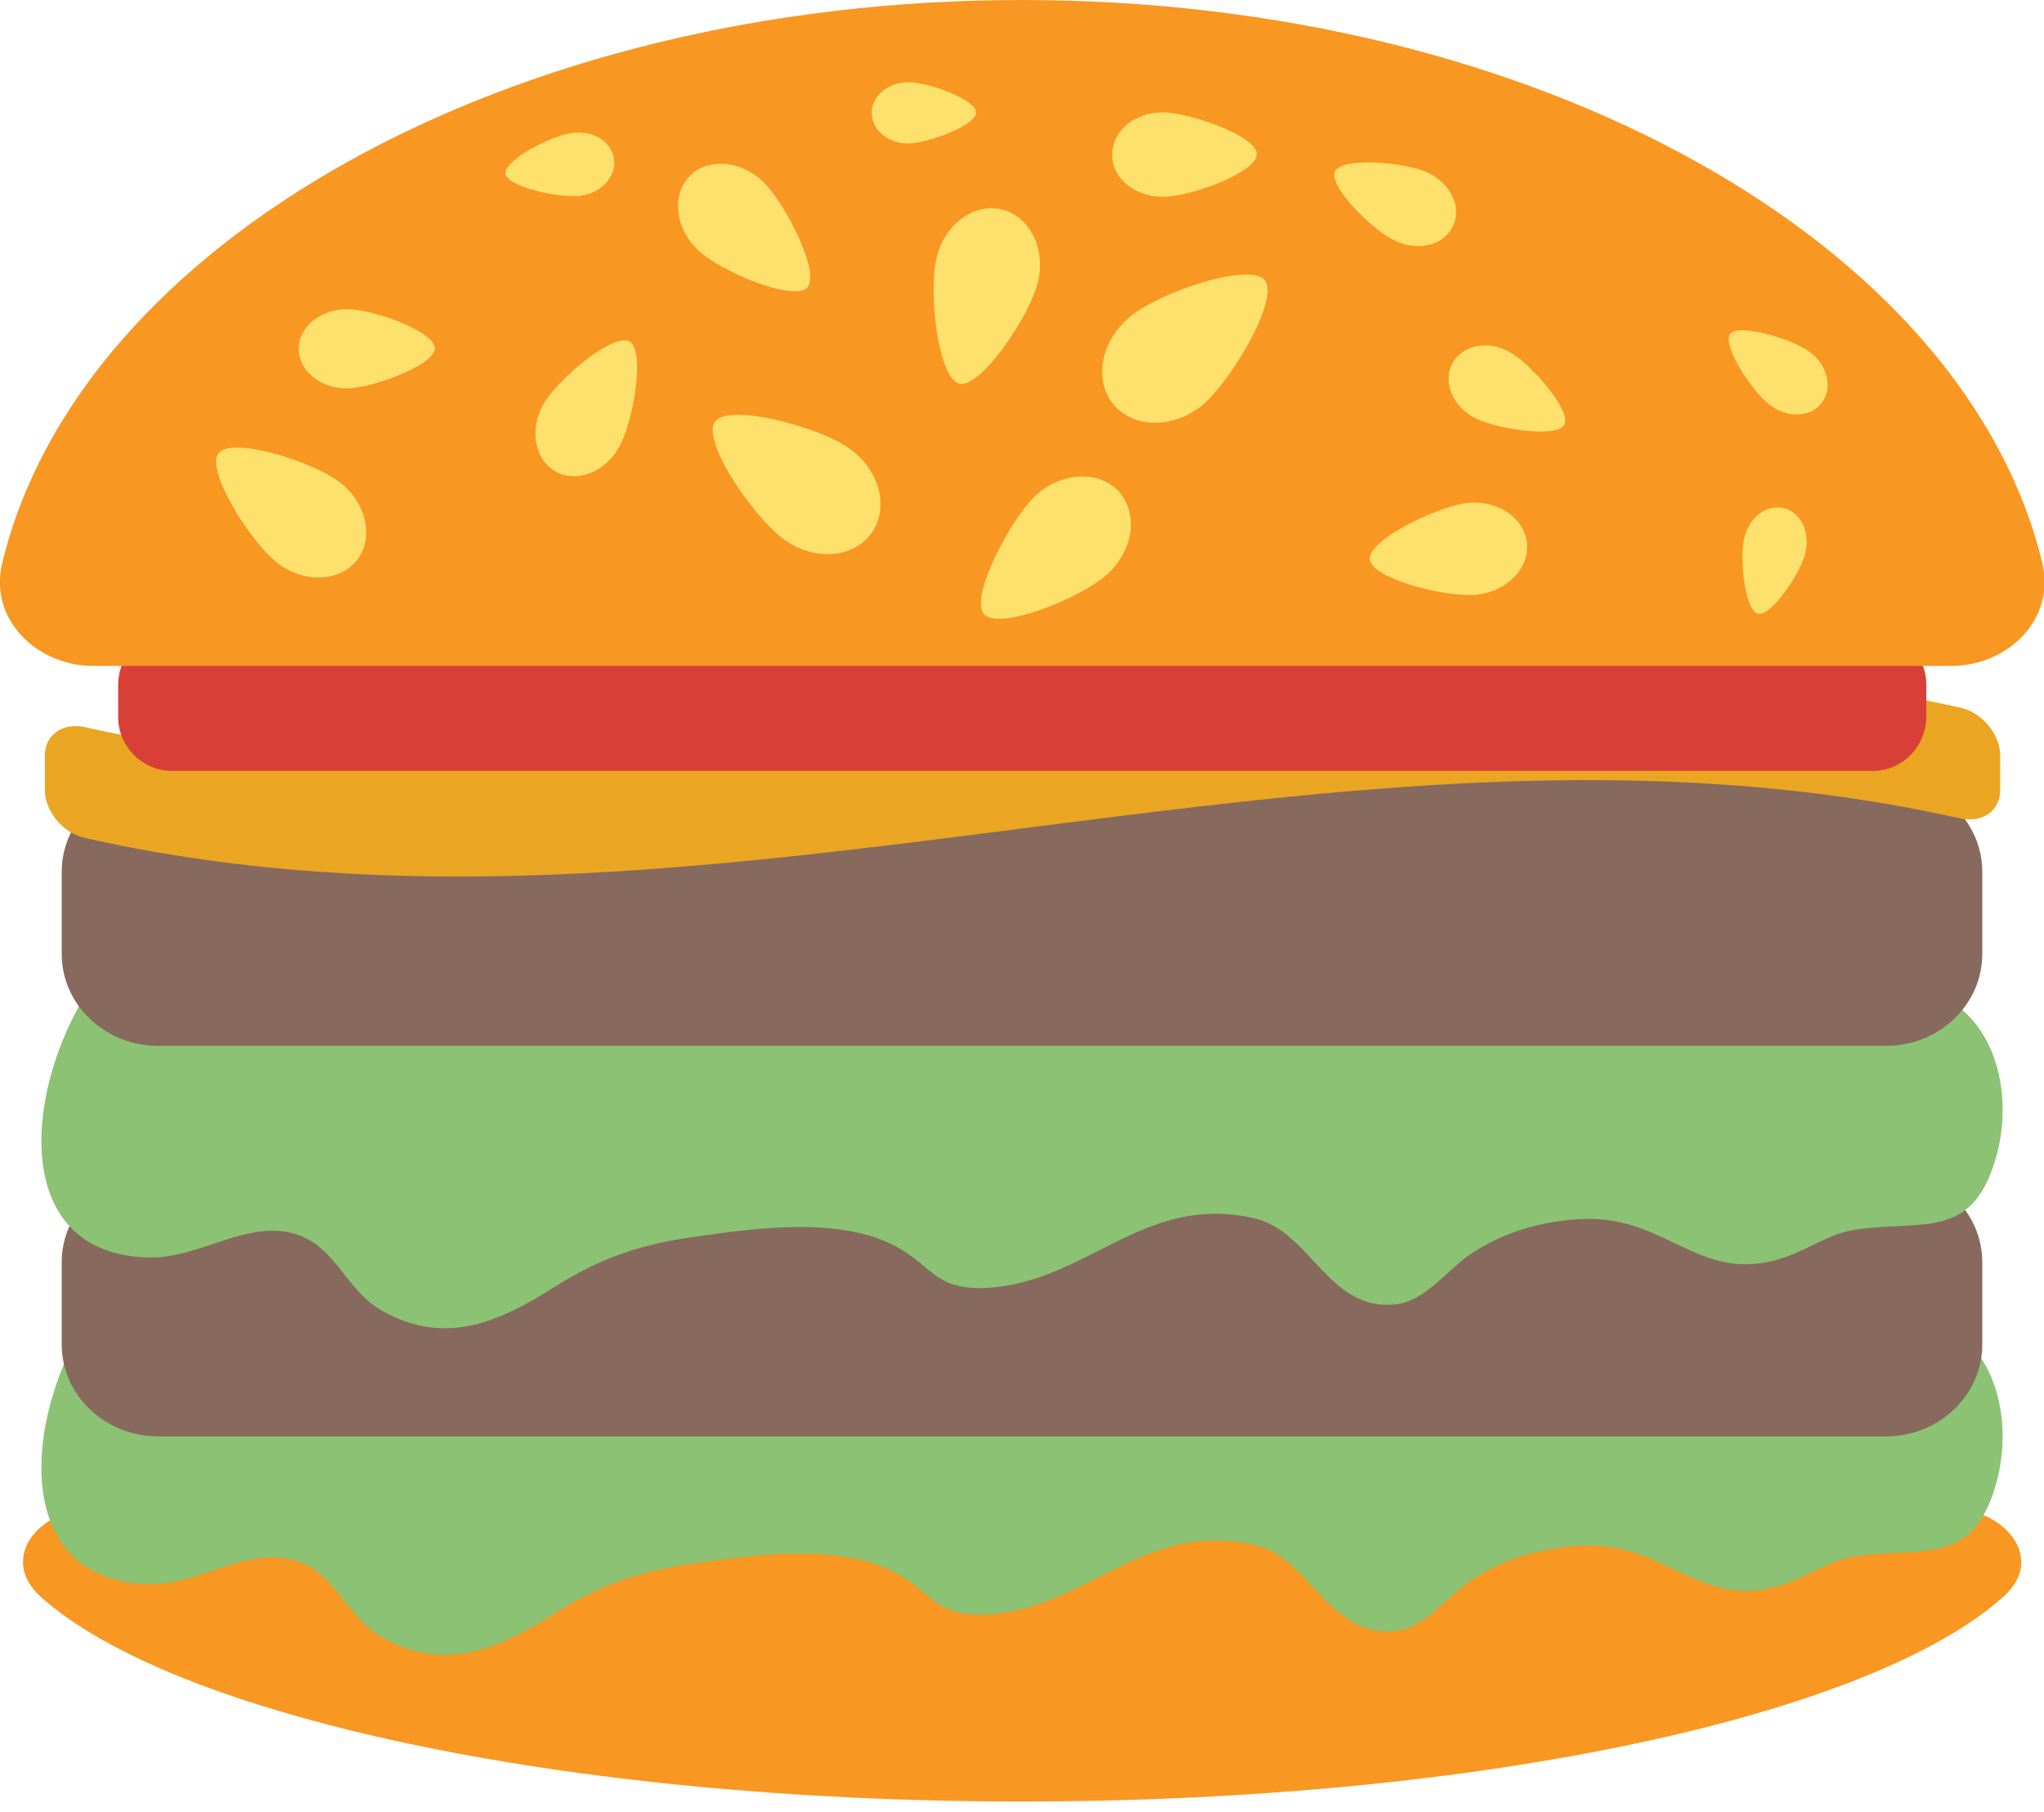
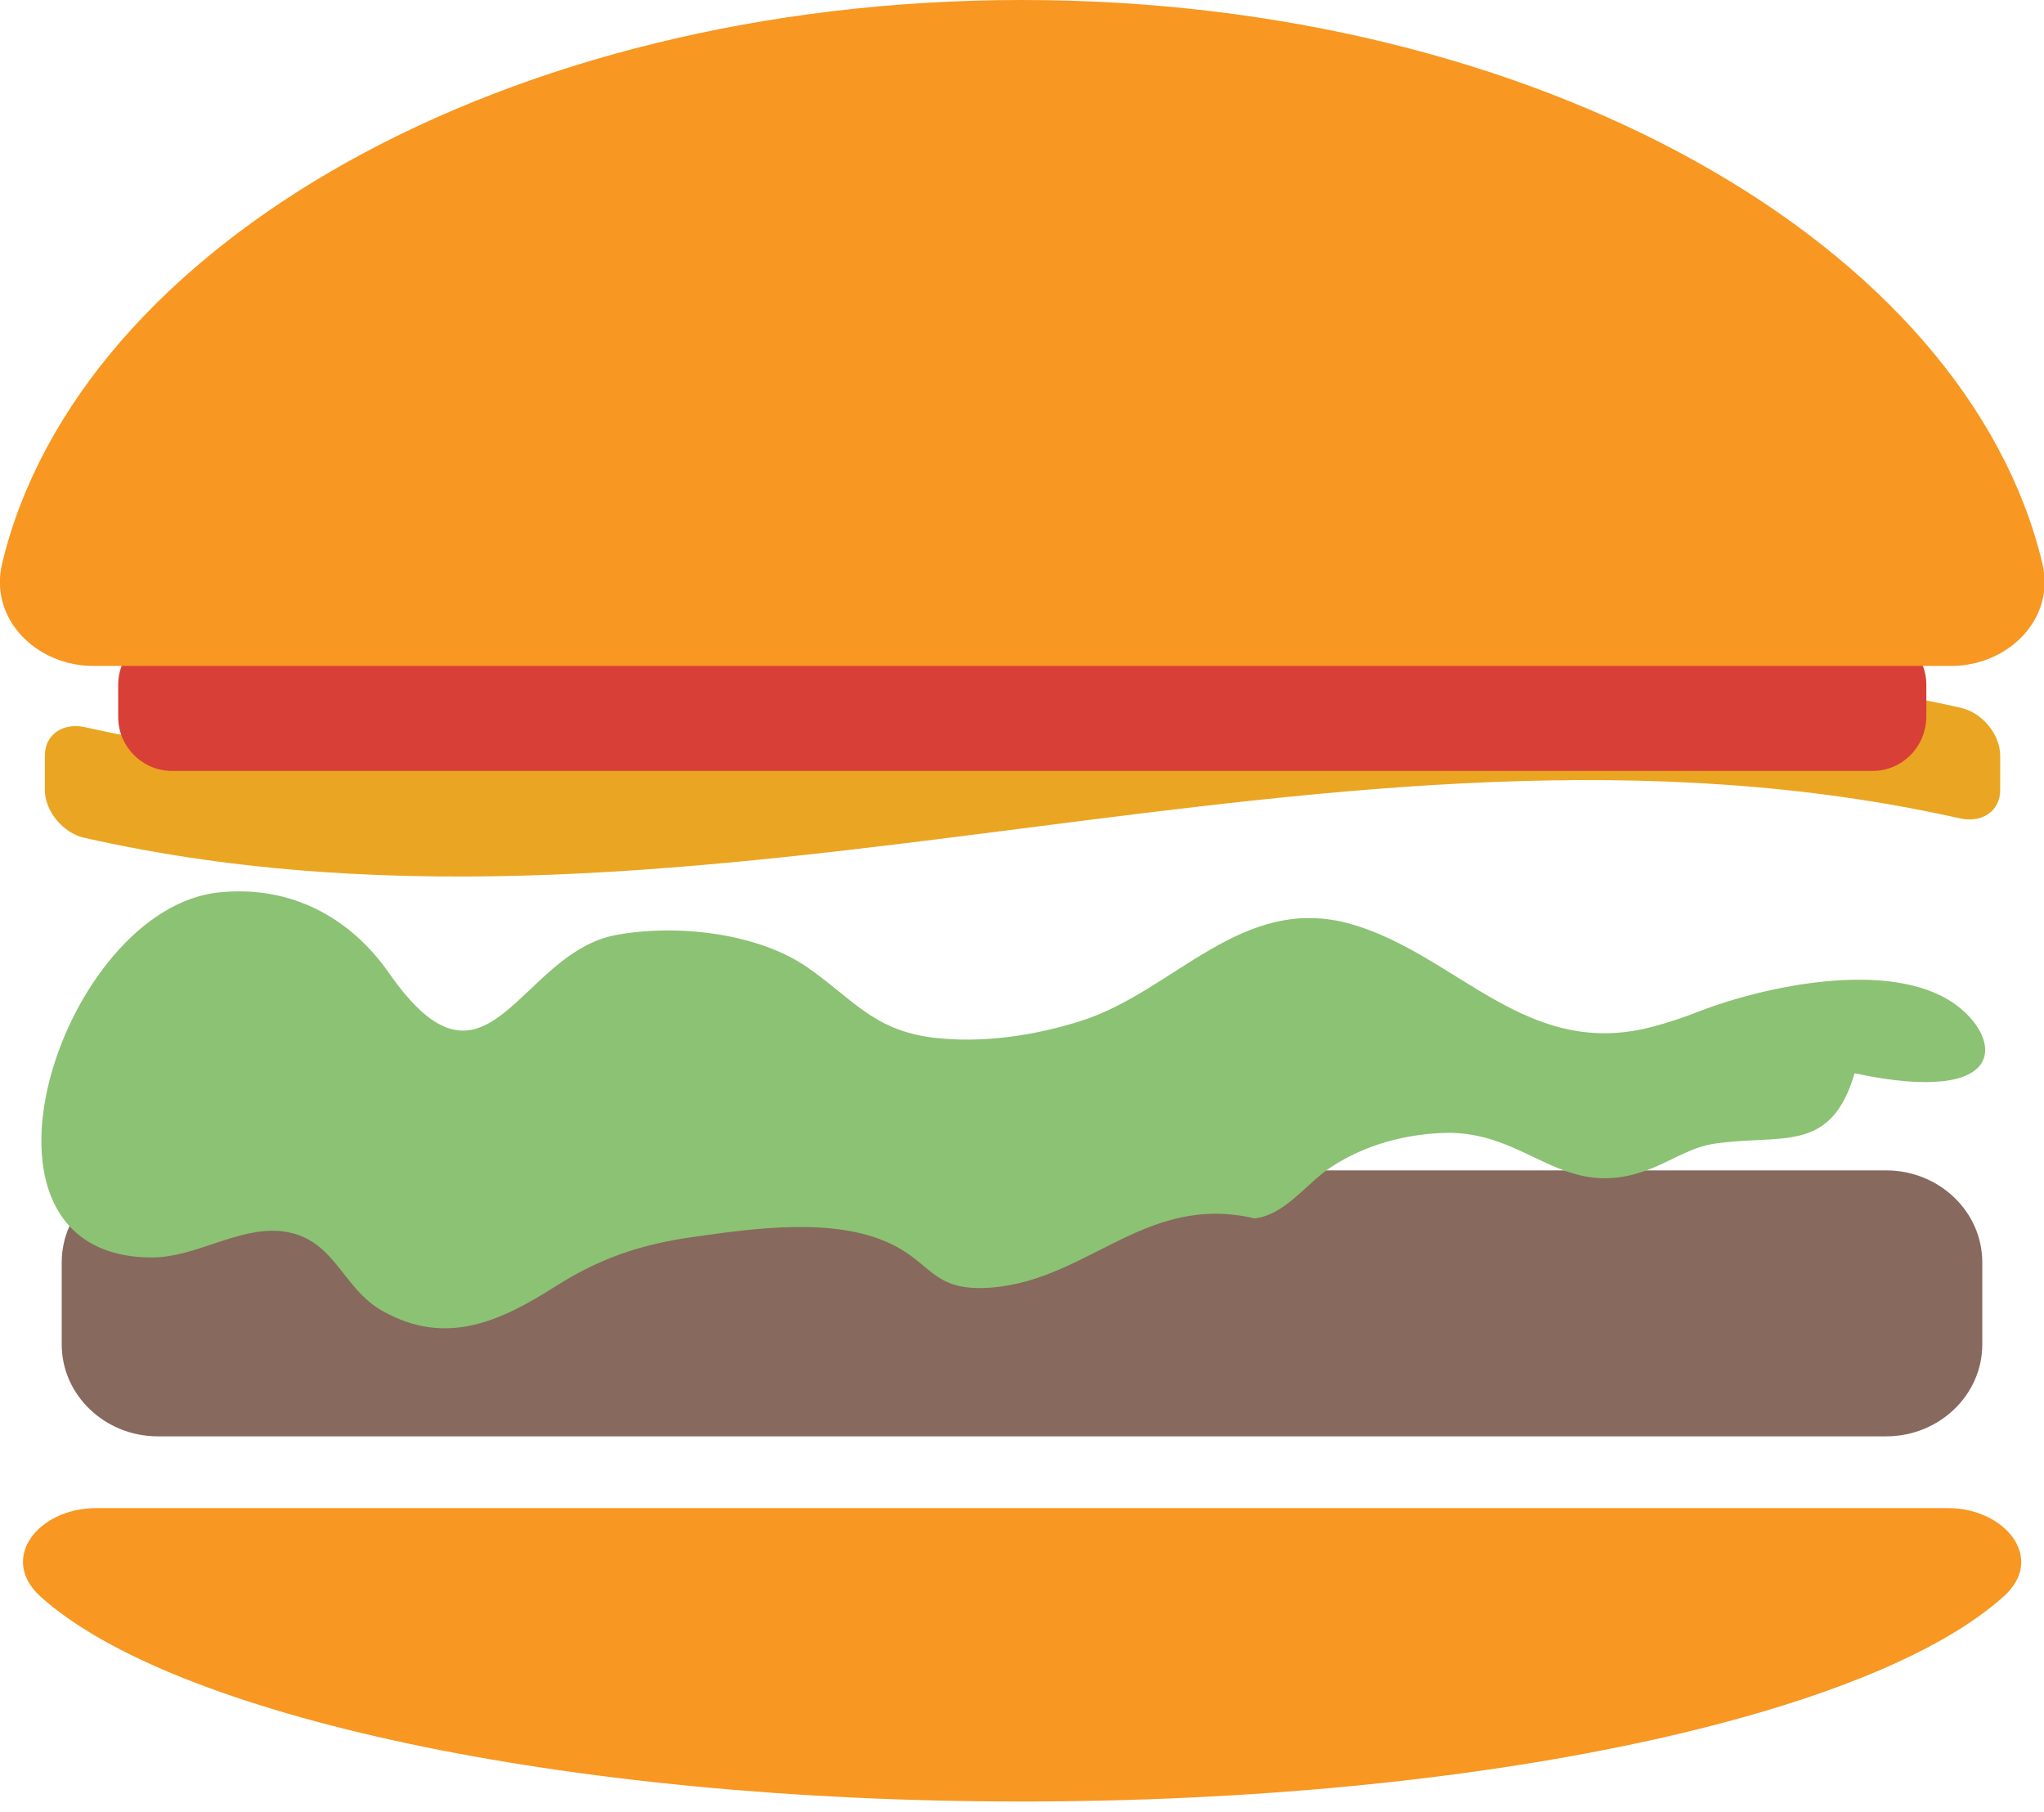
<svg xmlns="http://www.w3.org/2000/svg" version="1.1" id="Layer_1" x="0px" y="0px" viewBox="0 0 387.4 343.4" style="enable-background:new 0 0 387.4 343.4;" xml:space="preserve">
  <style type="text/css">
	.st0{fill:#F89721;}
	.st1{fill:#8CC273;}
	.st2{fill:#87695E;}
	.st3{fill:#EAA622;}
	.st4{fill:#D84037;}
	.st5{fill:#FEE06C;}
</style>
  <g>
    <path class="st0" d="M379.8,302.5c8-7.2,0.2-16.7-10.6-16.7h-351c-10.8,0-18.5,9.4-10.6,16.7c24.9,22.5,98.7,38.9,186,38.9   C281,341.4,354.9,325,379.8,302.5" />
-     <path class="st1" d="M370.4,252.1c-12.1-8.5-36-3.3-48.2,1.4c-3.3,1.3-6.1,2.2-8.7,2.9c-24.2,6.6-37.2-13.6-57.5-19.4   c-20.6-5.8-33.3,12.6-50.9,18.3c-9,2.9-19.2,4.4-28.6,3.2c-11.1-1.5-15-7.4-23.5-13.3c-9.6-6.6-24.9-8.2-36.3-6.1   c-18.5,3.5-24.3,33.9-42.9,7.3C66.3,235.7,55,229.7,41.7,231c-30.1,2.8-51.9,69.4-12.7,69.2c8.2-0.1,16-5.7,24.1-5   c10.4,1,11.5,10.8,19.5,15.2c12,6.7,22.3,1.9,32.8-4.8c8.4-5.3,16.1-7.9,26.1-9.3c11.3-1.6,26.6-3.8,37.3,1.3   c7.6,3.6,7.9,8.5,17.2,8.4c19.6-0.4,30.5-18.2,51.8-13.2c10.7,2.5,13.9,17.6,26.7,16.3c5.9-0.7,9.9-6.8,14.6-9.8   c6.3-4.1,13.6-6.1,21.1-6.4c16.4-0.6,22.6,13.6,39.6,6.7c4.2-1.7,7.6-4.1,12.1-4.7c12.6-1.8,21.8,2,26.3-13.3   C381.2,271.6,379.5,258.5,370.4,252.1" />
    <path class="st2" d="M375.7,239.2c0-9.6-8.2-17.4-18.2-17.4H29.9c-10,0-18.2,7.8-18.2,17.4v15.6c0,9.6,8.2,17.4,18.2,17.4h327.6   c10,0,18.2-7.8,18.2-17.4V239.2z" />
-     <path class="st1" d="M370.4,190.2c-12.1-8.5-36-3.3-48.2,1.4c-3.3,1.3-6.1,2.2-8.7,2.9c-24.2,6.6-37.2-13.6-57.5-19.4   c-20.6-5.8-33.3,12.6-50.9,18.3c-9,2.9-19.2,4.4-28.6,3.2c-11.1-1.5-15-7.4-23.5-13.3c-9.6-6.6-24.9-8.2-36.3-6.1   c-18.5,3.5-24.3,33.9-42.9,7.3c-7.5-10.8-18.8-16.7-32.1-15.4c-30.1,2.8-51.9,69.4-12.7,69.2c8.2-0.1,16-5.7,24.1-5   c10.4,1,11.5,10.8,19.5,15.2c12,6.7,22.3,1.9,32.8-4.8c8.4-5.3,16.1-7.9,26.1-9.3c11.3-1.6,26.6-3.8,37.3,1.3   c7.6,3.6,7.9,8.5,17.2,8.4c19.6-0.4,30.5-18.2,51.8-13.2c10.7,2.5,13.9,17.6,26.7,16.3c5.9-0.7,9.9-6.8,14.6-9.8   c6.3-4.1,13.6-6.1,21.1-6.4c16.4-0.6,22.6,13.6,39.6,6.7c4.2-1.7,7.6-4.1,12.1-4.7c12.6-1.8,21.8,2,26.3-13.3   C381.2,209.7,379.5,196.6,370.4,190.2" />
-     <path class="st2" d="M375.7,165.2c0-9.6-8.2-17.4-18.2-17.4H29.9c-10,0-18.2,7.8-18.2,17.4v15.6c0,9.6,8.2,17.4,18.2,17.4h327.6   c10,0,18.2-7.8,18.2-17.4V165.2z" />
+     <path class="st1" d="M370.4,190.2c-12.1-8.5-36-3.3-48.2,1.4c-3.3,1.3-6.1,2.2-8.7,2.9c-24.2,6.6-37.2-13.6-57.5-19.4   c-20.6-5.8-33.3,12.6-50.9,18.3c-9,2.9-19.2,4.4-28.6,3.2c-11.1-1.5-15-7.4-23.5-13.3c-9.6-6.6-24.9-8.2-36.3-6.1   c-18.5,3.5-24.3,33.9-42.9,7.3c-7.5-10.8-18.8-16.7-32.1-15.4c-30.1,2.8-51.9,69.4-12.7,69.2c8.2-0.1,16-5.7,24.1-5   c10.4,1,11.5,10.8,19.5,15.2c12,6.7,22.3,1.9,32.8-4.8c8.4-5.3,16.1-7.9,26.1-9.3c11.3-1.6,26.6-3.8,37.3,1.3   c7.6,3.6,7.9,8.5,17.2,8.4c19.6-0.4,30.5-18.2,51.8-13.2c5.9-0.7,9.9-6.8,14.6-9.8   c6.3-4.1,13.6-6.1,21.1-6.4c16.4-0.6,22.6,13.6,39.6,6.7c4.2-1.7,7.6-4.1,12.1-4.7c12.6-1.8,21.8,2,26.3-13.3   C381.2,209.7,379.5,196.6,370.4,190.2" />
    <path class="st3" d="M379.1,143.2c0-4-3.4-8.2-7.6-9.1c-118.5-26.6-237,30.3-355.4,3.7c-4.2-0.9-7.6,1.4-7.6,5.4v6.5   c0,4,3.4,8.2,7.6,9.1c118.5,26.7,237-30.3,355.4-3.7c4.2,0.9,7.6-1.4,7.6-5.4V143.2z" />
    <path class="st4" d="M354.9,146.1H32.6c-5.6,0-10.2-4.6-10.2-10.2v-6.1c0-5.6,4.5-10.2,10.2-10.2h322.3c5.6,0,10.2,4.5,10.2,10.2   v6.1C365,141.6,360.5,146.1,354.9,146.1" />
    <path class="st0" d="M0.4,106.8c-2.5,10.5,6.5,19.4,17.3,19.4h352.1c10.8,0,19.8-8.9,17.3-19.4C372.6,46.3,291.5,0,193.7,0   S14.9,46.3,0.4,106.8" />
-     <path class="st5" d="M82.4,66c0-3.2-11.8-7.5-16.8-7.4s-9,3.4-9,7.5c0,4.1,4.1,7.5,9,7.5C70.6,73.6,82.4,69.2,82.4,66 M119.3,64.7   c-3-1.7-13.6,7.1-16.3,11.9c-2.7,4.7-1.7,10.4,2.2,12.7c3.9,2.3,9.4,0.3,12.1-4.5C120,80.1,122.4,66.5,119.3,64.7 M153,54.5   c2.6-2.8-4.2-16.1-8.5-20.2c-4.3-4-10.6-4.4-13.9-0.8c-3.4,3.6-2.6,9.8,1.7,13.9S150.4,57.2,153,54.5 M185,21.3   c0-2.4-9.1-5.8-12.9-5.7c-3.8,0-6.9,2.6-6.9,5.8c0,3.2,3.1,5.8,6.9,5.8C176,27.1,185,23.8,185,21.3 M186.5,116.4   c2.9,3.2,18.5-3.1,23.4-7.6s5.9-11.4,2.2-15.6c-3.7-4.1-10.8-3.8-15.7,0.6C191.5,98.3,183.7,113.3,186.5,116.4 M238.2,29.2   c0-3.4-12.6-7.9-17.9-7.9c-5.3,0-9.6,3.6-9.5,8.1c0,4.4,4.3,7.9,9.6,7.9C225.8,37.3,238.3,32.6,238.2,29.2 M296.5,80.5   c1.4-2.6-6.3-11.6-10.4-13.8c-4.1-2.3-9-1.3-10.8,2.1c-1.9,3.4-0.1,8,4,10.3C283.4,81.3,295.1,83.1,296.5,80.5 M327.9,63.3   c-1.6,2.1,4.2,11,7.6,13.5c3.3,2.5,7.8,2.3,9.8-0.5c2.1-2.8,1.1-7.1-2.3-9.6C339.7,64.2,329.5,61.2,327.9,63.3 M181.8,72.7   c4.1,1,13.3-12.8,14.9-19.1c1.6-6.4-1.5-12.6-6.8-13.9c-5.3-1.3-10.9,2.8-12.4,9.2C175.9,55.3,177.8,71.7,181.8,72.7 M333.2,116.3   c2.5,0.6,8.1-7.7,9-11.6c0.9-3.9-0.9-7.6-4.1-8.4c-3.2-0.8-6.6,1.7-7.5,5.6C329.6,105.7,330.7,115.7,333.2,116.3 M253,32.5   c-1.3,2.7,7.2,11.3,11.6,13.2c4.3,2,9.2,0.7,10.8-2.9c1.7-3.6-0.5-8.1-4.8-10.1C266.3,30.7,254.3,29.7,253,32.5 M259.6,106   c0.4,3.7,14.5,7.3,20.3,6.7c5.7-0.6,10-5,9.5-9.8c-0.5-4.8-5.6-8.2-11.3-7.6C272.3,96,259.2,102.4,259.6,106 M239.7,53.1   c-2.9-3.5-20,2.3-25.5,6.9c-5.5,4.5-7,11.9-3.2,16.6c3.8,4.6,11.3,4.7,16.9,0.2C233.3,72.2,242.6,56.7,239.7,53.1 M135.5,79.9   c-2.6,3.7,7.4,18.3,13.2,22.4c5.7,4.1,13.1,3.5,16.5-1.3s1.5-12-4.2-16C155.3,80.9,138.1,76.3,135.5,79.9 M95.8,32.9   c0.3,2.5,10.2,4.7,14.2,4.2c4-0.5,6.8-3.6,6.4-6.9c-0.4-3.3-4-5.6-8-5C104.4,25.7,95.5,30.4,95.8,32.9 M64.4,91.4   c5.1,3.9,6.5,10.5,3.3,14.7c-3.3,4.2-10,4.5-15.1,0.6c-5.1-3.9-13.7-17.6-11.2-20.8C43.9,82.6,59.4,87.5,64.4,91.4" />
  </g>
</svg>